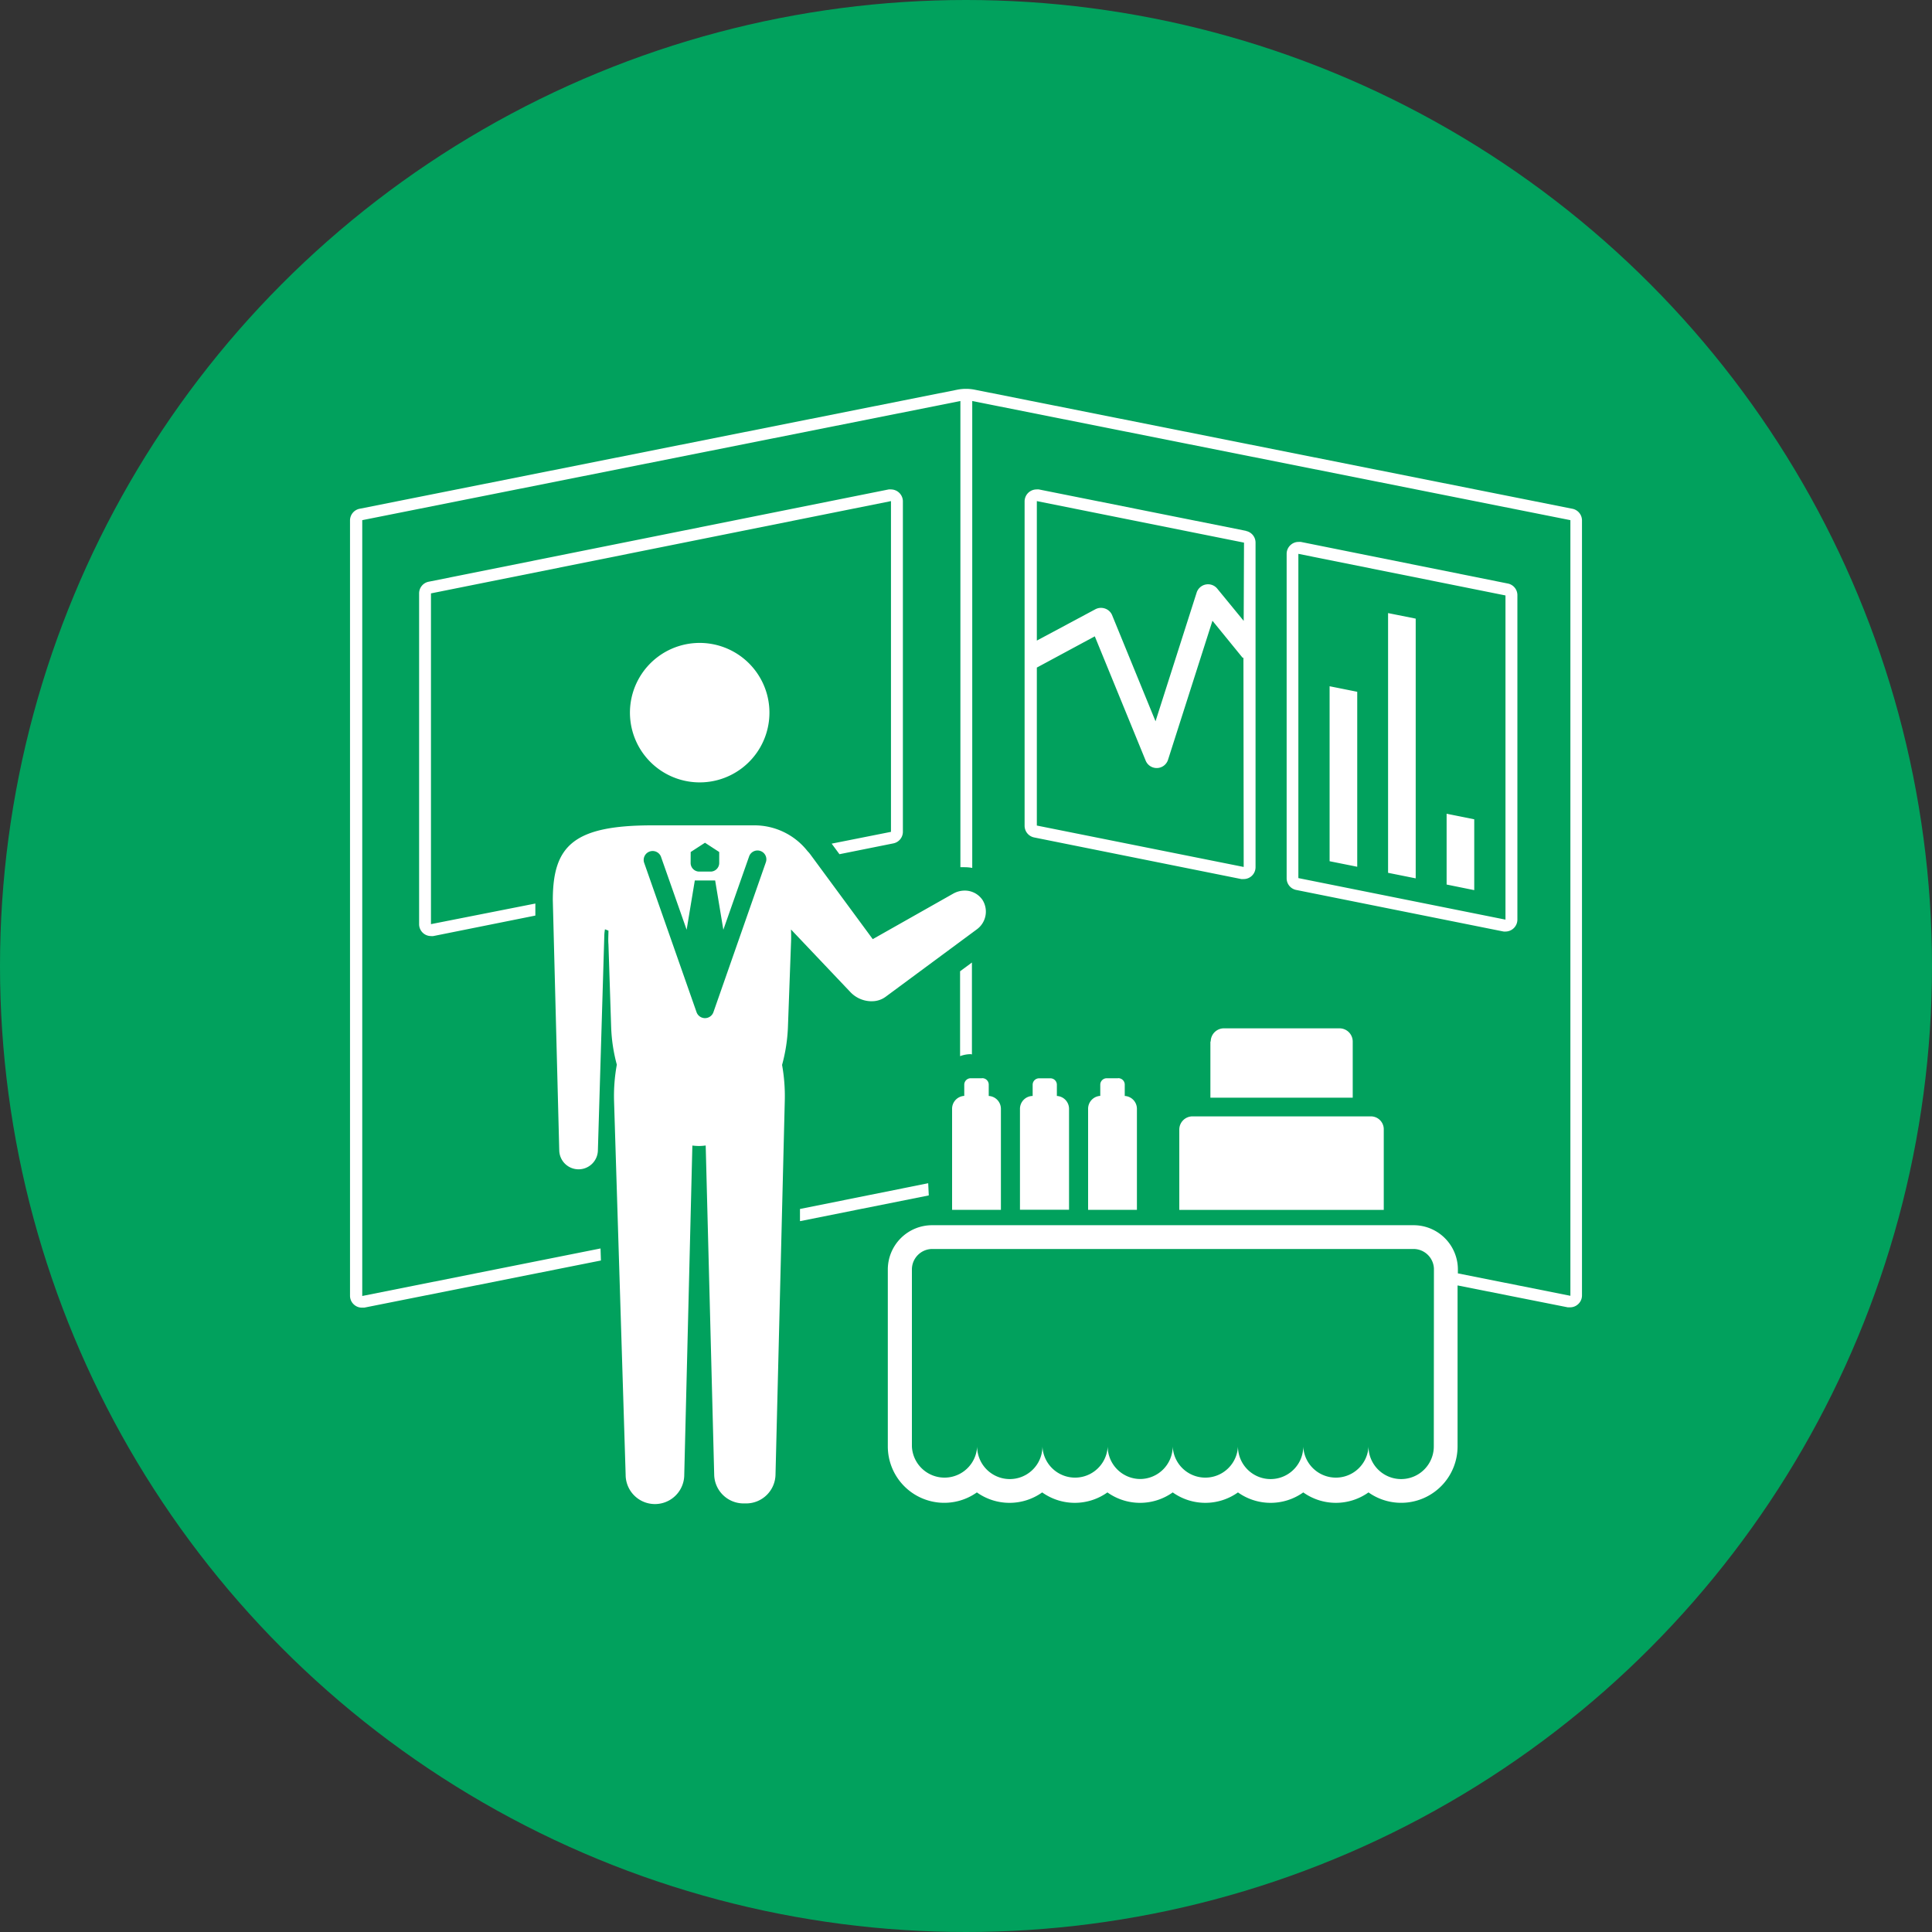
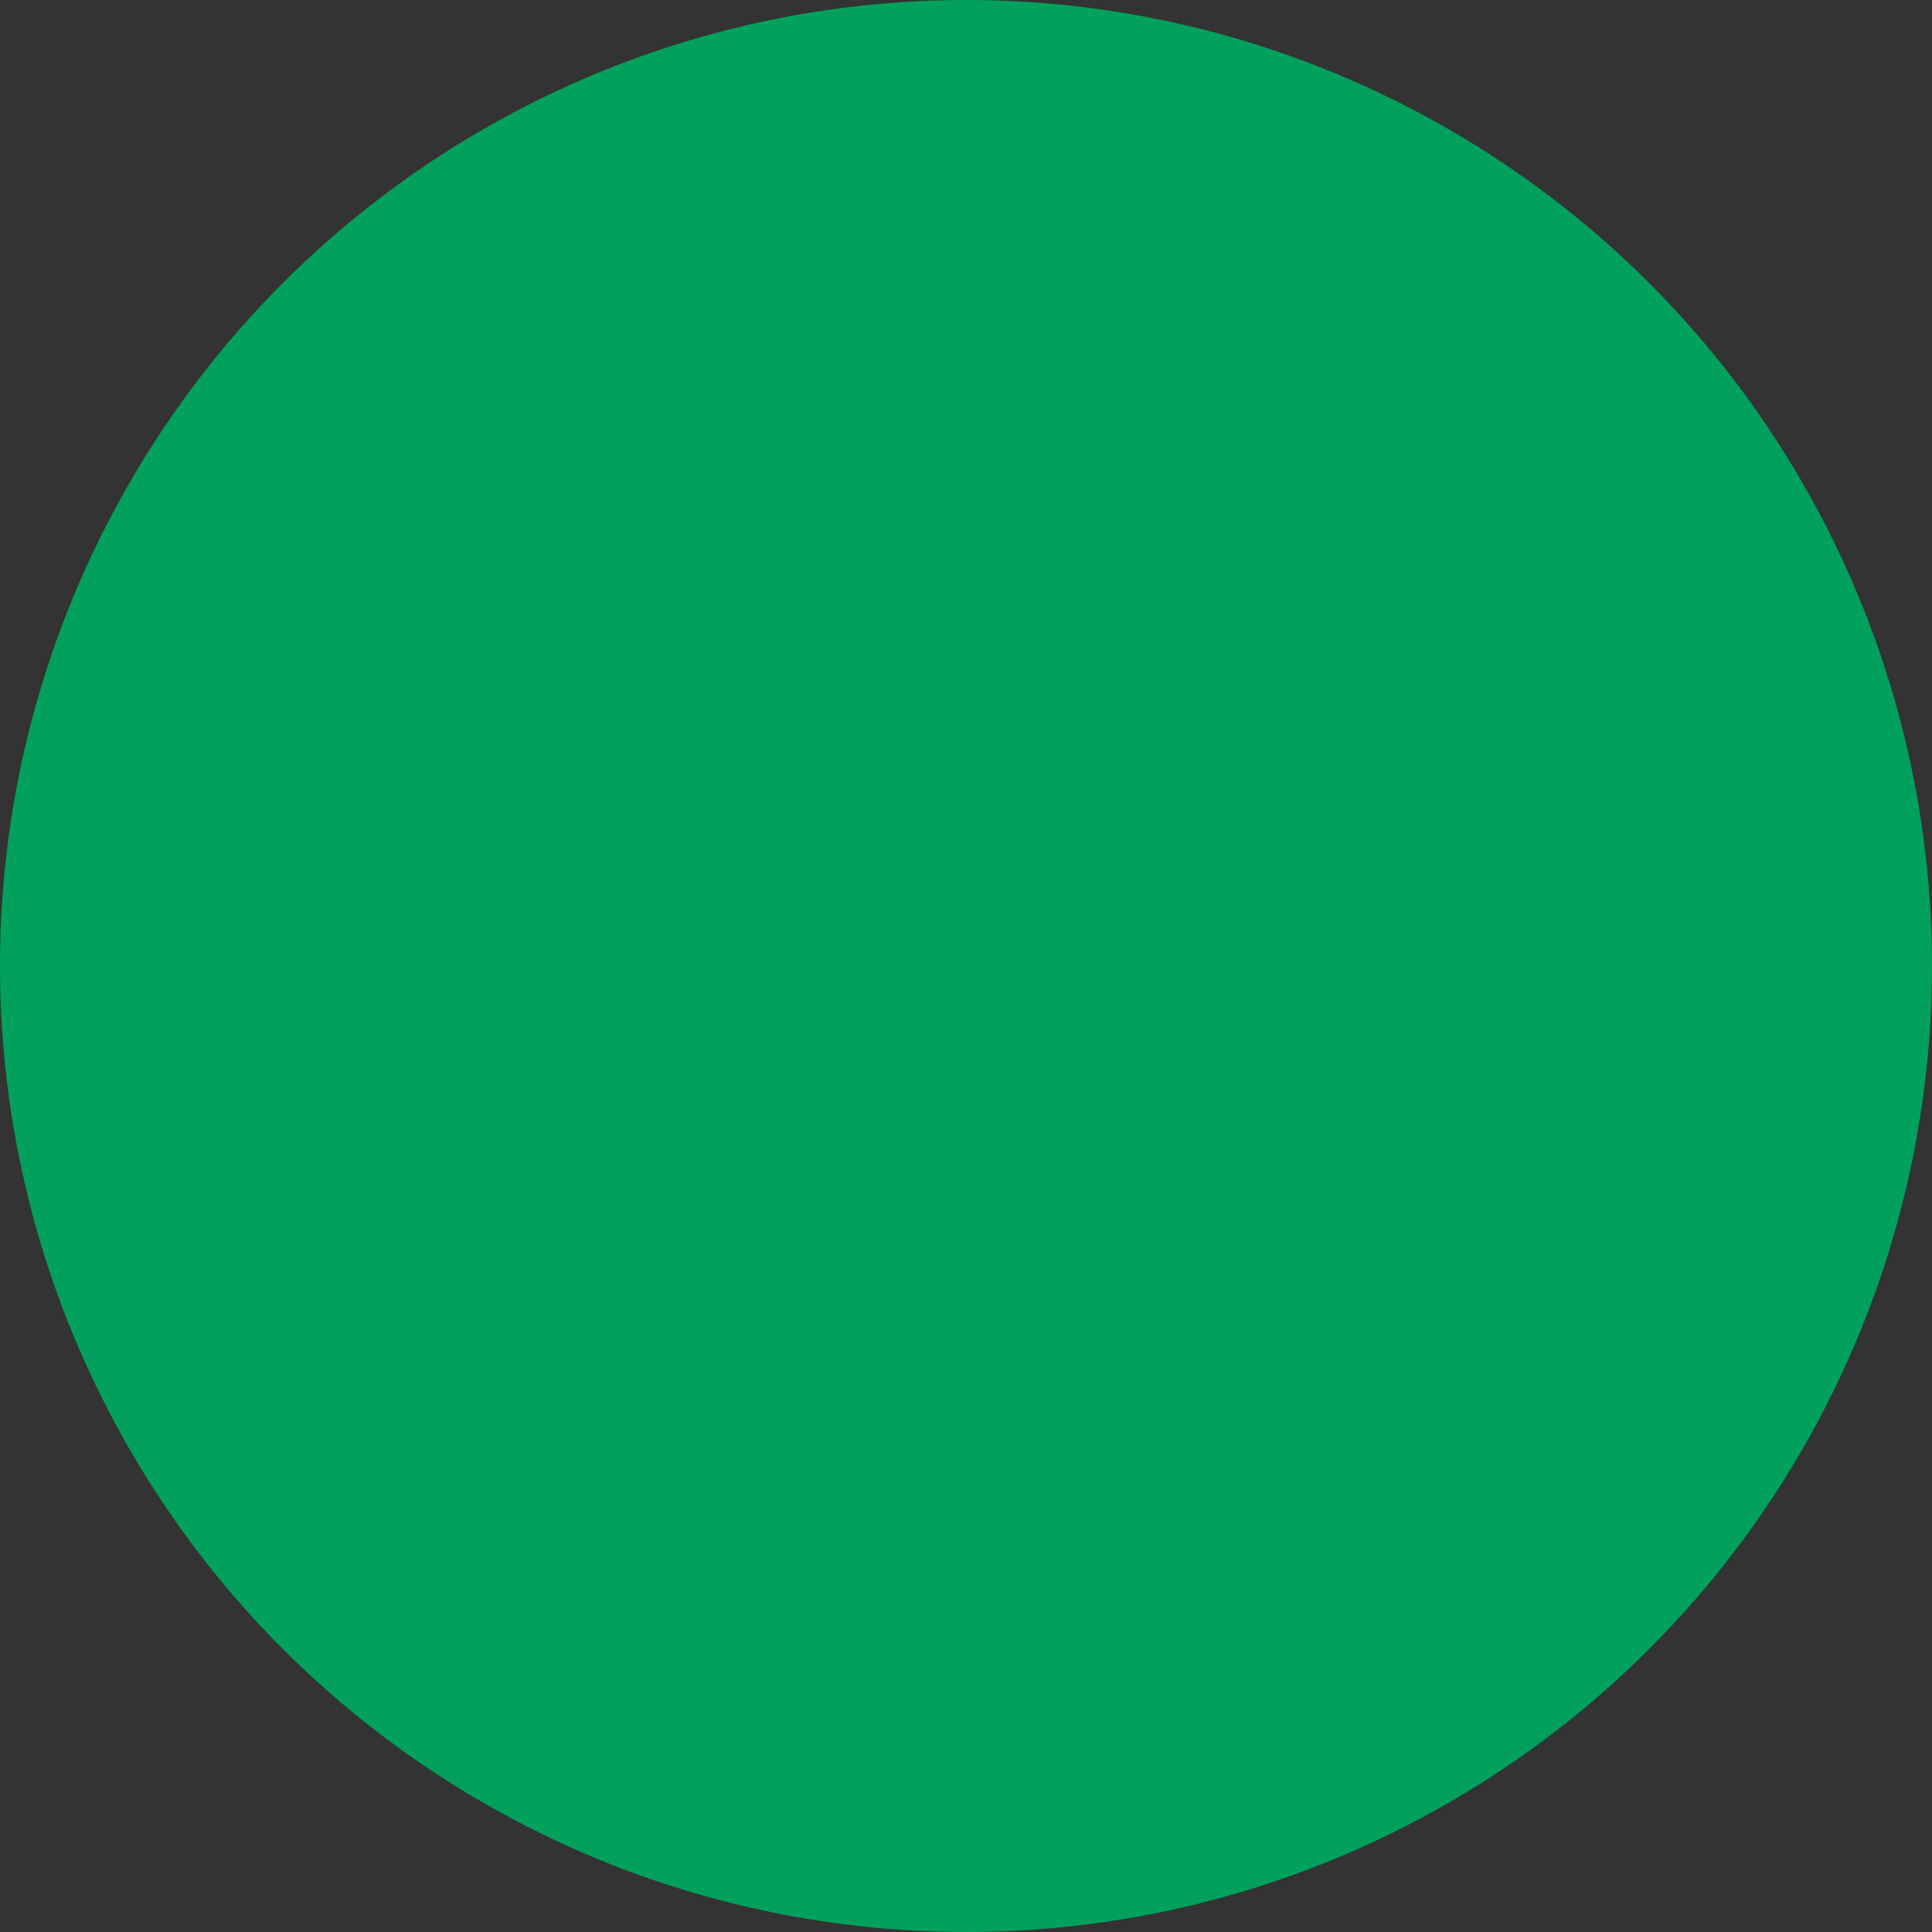
<svg xmlns="http://www.w3.org/2000/svg" viewBox="0 0 300 300">
  <rect x="0" y="0" width="300" height="300" fill="#333333" stroke="none" />
  <circle cx="150" cy="150" fill="#01a15d" r="150" />
-   <path d="m138.35 77.81v51.36l-9.21 1.83 1.21 1.64 8.37-1.68a1.84 1.84 0 0 0 1.48-1.81v-51.34a1.86 1.86 0 0 0 -1.85-1.81 1.47 1.47 0 0 0 -.36 0l-71.43 14.33a1.84 1.84 0 0 0 -1.48 1.81v51.36a1.84 1.84 0 0 0 1.84 1.85 1.5 1.5 0 0 0 .37 0l15.84-3.18v-1.87l-16.21 3.2v-51.36zm105.81 1.19-92.87-18.5a7 7 0 0 0 -2.58 0l-92.87 18.5a1.85 1.85 0 0 0 -1.49 1.81v120.4a1.83 1.83 0 0 0 .68 1.42 1.81 1.81 0 0 0 1.17.42h.36l36.75-7.32-.06-1.87-37 7.38v-120.47l92.88-18.5v72.39h.67a6.45 6.45 0 0 1 1.17.11v-72.5l92.88 18.5v120.44l-17.47-3.48v-.61a6.88 6.88 0 0 0 -6.88-6.87h-74.76a6.88 6.88 0 0 0 -6.88 6.87v27.48a8.76 8.76 0 0 0 13.83 7.14 8.74 8.74 0 0 0 10.14 0 8.73 8.73 0 0 0 10.13 0 8.74 8.74 0 0 0 10.14 0 8.73 8.73 0 0 0 10.13 0 8.74 8.74 0 0 0 10.14 0 8.73 8.73 0 0 0 10.13 0 8.76 8.76 0 0 0 13.83-7.14v-25l17.11 3.4h.36a1.81 1.81 0 0 0 1.17-.42 1.83 1.83 0 0 0 .68-1.42v-120.39a1.85 1.85 0 0 0 -1.49-1.77zm-21.52 145.6a5.07 5.07 0 0 1 -10.14 0 5.07 5.07 0 0 1 -10.13 0 5.07 5.07 0 0 1 -10.14 0 5.07 5.07 0 0 1 -10.13 0 5.08 5.08 0 0 1 -5.07 5.06 5.08 5.08 0 0 1 -5.03-5.06 5.07 5.07 0 0 1 -10.13 0 5.07 5.07 0 0 1 -10.14 0 5.07 5.07 0 0 1 -10.13 0v-27.48a3.18 3.18 0 0 1 3.18-3.18h74.71a3.18 3.18 0 0 1 3.17 3.05s0 .09 0 .13zm-16.18-90.87 4.29.86v-27.17l-4.29-.86zm-62.33 50-19.91 4v1.89l20-4zm6.79-20v-14.27l-1.84 1.36v13.18a4.7 4.7 0 0 1 1.65-.31zm1.57 3.7h-1.76a1 1 0 0 0 -1 1v1.74a2 2 0 0 0 -1.89 2v15.69h7.58v-15.68a2 2 0 0 0 -1.89-2v-1.74a1 1 0 0 0 -1.04-1.02zm35.46-5.7v8.72h22.1v-8.72a2.05 2.05 0 0 0 -2.05-2.05h-18a2.05 2.05 0 0 0 -2 2.04zm-14.34 5.7h-1.76a1 1 0 0 0 -1 1v1.74a2 2 0 0 0 -1.89 2v15.69h7.58v-15.68a2 2 0 0 0 -1.89-2v-1.74a1 1 0 0 0 -1.04-1.02zm19.87-85-32.16-6.43a1.55 1.55 0 0 0 -.37 0 1.86 1.86 0 0 0 -1.85 1.85v50.38a1.85 1.85 0 0 0 1.49 1.81l32.16 6.46a2.31 2.31 0 0 0 .37 0 1.84 1.84 0 0 0 1.84-1.85v-50.39a1.84 1.84 0 0 0 -1.48-1.81zm-.36 52.19-32.12-6.43v-24.53l9-4.85 7.9 19.3a1.85 1.85 0 0 0 1.71 1.15h.07a1.85 1.85 0 0 0 1.69-1.28l6.9-21.59 4.71 5.78.1-.07zm0-38.21-4.1-5a1.84 1.84 0 0 0 -1.78-.65 1.86 1.86 0 0 0 -1.42 1.24l-6.39 20-6.75-16.5a1.83 1.83 0 0 0 -1.08-1 1.87 1.87 0 0 0 -1.5.1l-9.1 4.87v-21.66l32.17 6.45zm22.42 39.12 4.29.86v-40.33l-4.29-.86zm-57.16 36.63v15.69h7.62v-15.67a2 2 0 0 0 -1.89-2v-1.74a1 1 0 0 0 -1-1h-1.76a1 1 0 0 0 -1 1v1.74a2 2 0 0 0 -1.97 2zm66.25-34.81 4.29.87v-11l-4.29-.86zm-39.45 36a2.05 2.05 0 0 0 -2.06 2.05v12.47h31.75v-12.47a2 2 0 0 0 -2.05-2.05zm48.59-28.7a1.86 1.86 0 0 0 1.85-1.85v-50.38a1.84 1.84 0 0 0 -1.49-1.81l-32.13-6.46a2.19 2.19 0 0 0 -.36 0 1.79 1.79 0 0 0 -1.17.42 1.83 1.83 0 0 0 -.68 1.42v50.39a1.84 1.84 0 0 0 1.48 1.81l32.17 6.45a1.47 1.47 0 0 0 .33.01zm-32.16-58.65 32.16 6.46v50.34l-32.16-6.45zm-78.83 58.28 9.22 9.72a4.54 4.54 0 0 0 3.16 1.47h.23a3.56 3.56 0 0 0 2.13-.69l14.12-10.44a3.41 3.41 0 0 0 .94-4.57 3.32 3.32 0 0 0 -2.79-1.48 3.66 3.66 0 0 0 -1.77.47l-12.5 7.07-9.7-13.17a5.15 5.15 0 0 0 -.43-.5 10.49 10.49 0 0 0 -8.27-4h-15.81c-12.22 0-15.47 3.14-15.47 11.62l1 38.84a3 3 0 0 0 3 2.95 3 3 0 0 0 3-2.95l1-33.44a6.08 6.08 0 0 1 .1-.88l.54.21c0 .7-.06 1.41 0 2.13l.42 12.85a25.54 25.54 0 0 0 .88 5.83 27.11 27.11 0 0 0 -.43 5.63l1.8 58.05a4.55 4.55 0 0 0 9.1 0l1.26-51.12a9.26 9.26 0 0 0 1 .07 7.59 7.59 0 0 0 1.07-.08l1.32 51.13a4.56 4.56 0 0 0 4.55 4.45h.42a4.56 4.56 0 0 0 4.55-4.45l1.44-58.06a27.39 27.39 0 0 0 -.42-5.58 25.9 25.9 0 0 0 .91-5.87l.47-12.87a23.31 23.31 0 0 0 0-2.37zm-15.53-11.98 2.22-1.44 2.21 1.44v1.7a1.34 1.34 0 0 1 -1.33 1.34h-1.78a1.34 1.34 0 0 1 -1.33-1.34zm11.67 1.6-8.14 23.27a1.39 1.39 0 0 1 -2.62 0l-8.16-23.27a1.39 1.39 0 0 1 2.62-.91l4 11.38 1.27-7.65h3.16l1.27 7.65 4-11.38a1.38 1.38 0 0 1 1.76-.85 1.37 1.37 0 0 1 .84 1.76zm-13.08-33.7a10.83 10.83 0 1 0 13.27 7.66 10.84 10.84 0 0 0 -13.27-7.66z" fill="#fff" />
</svg>